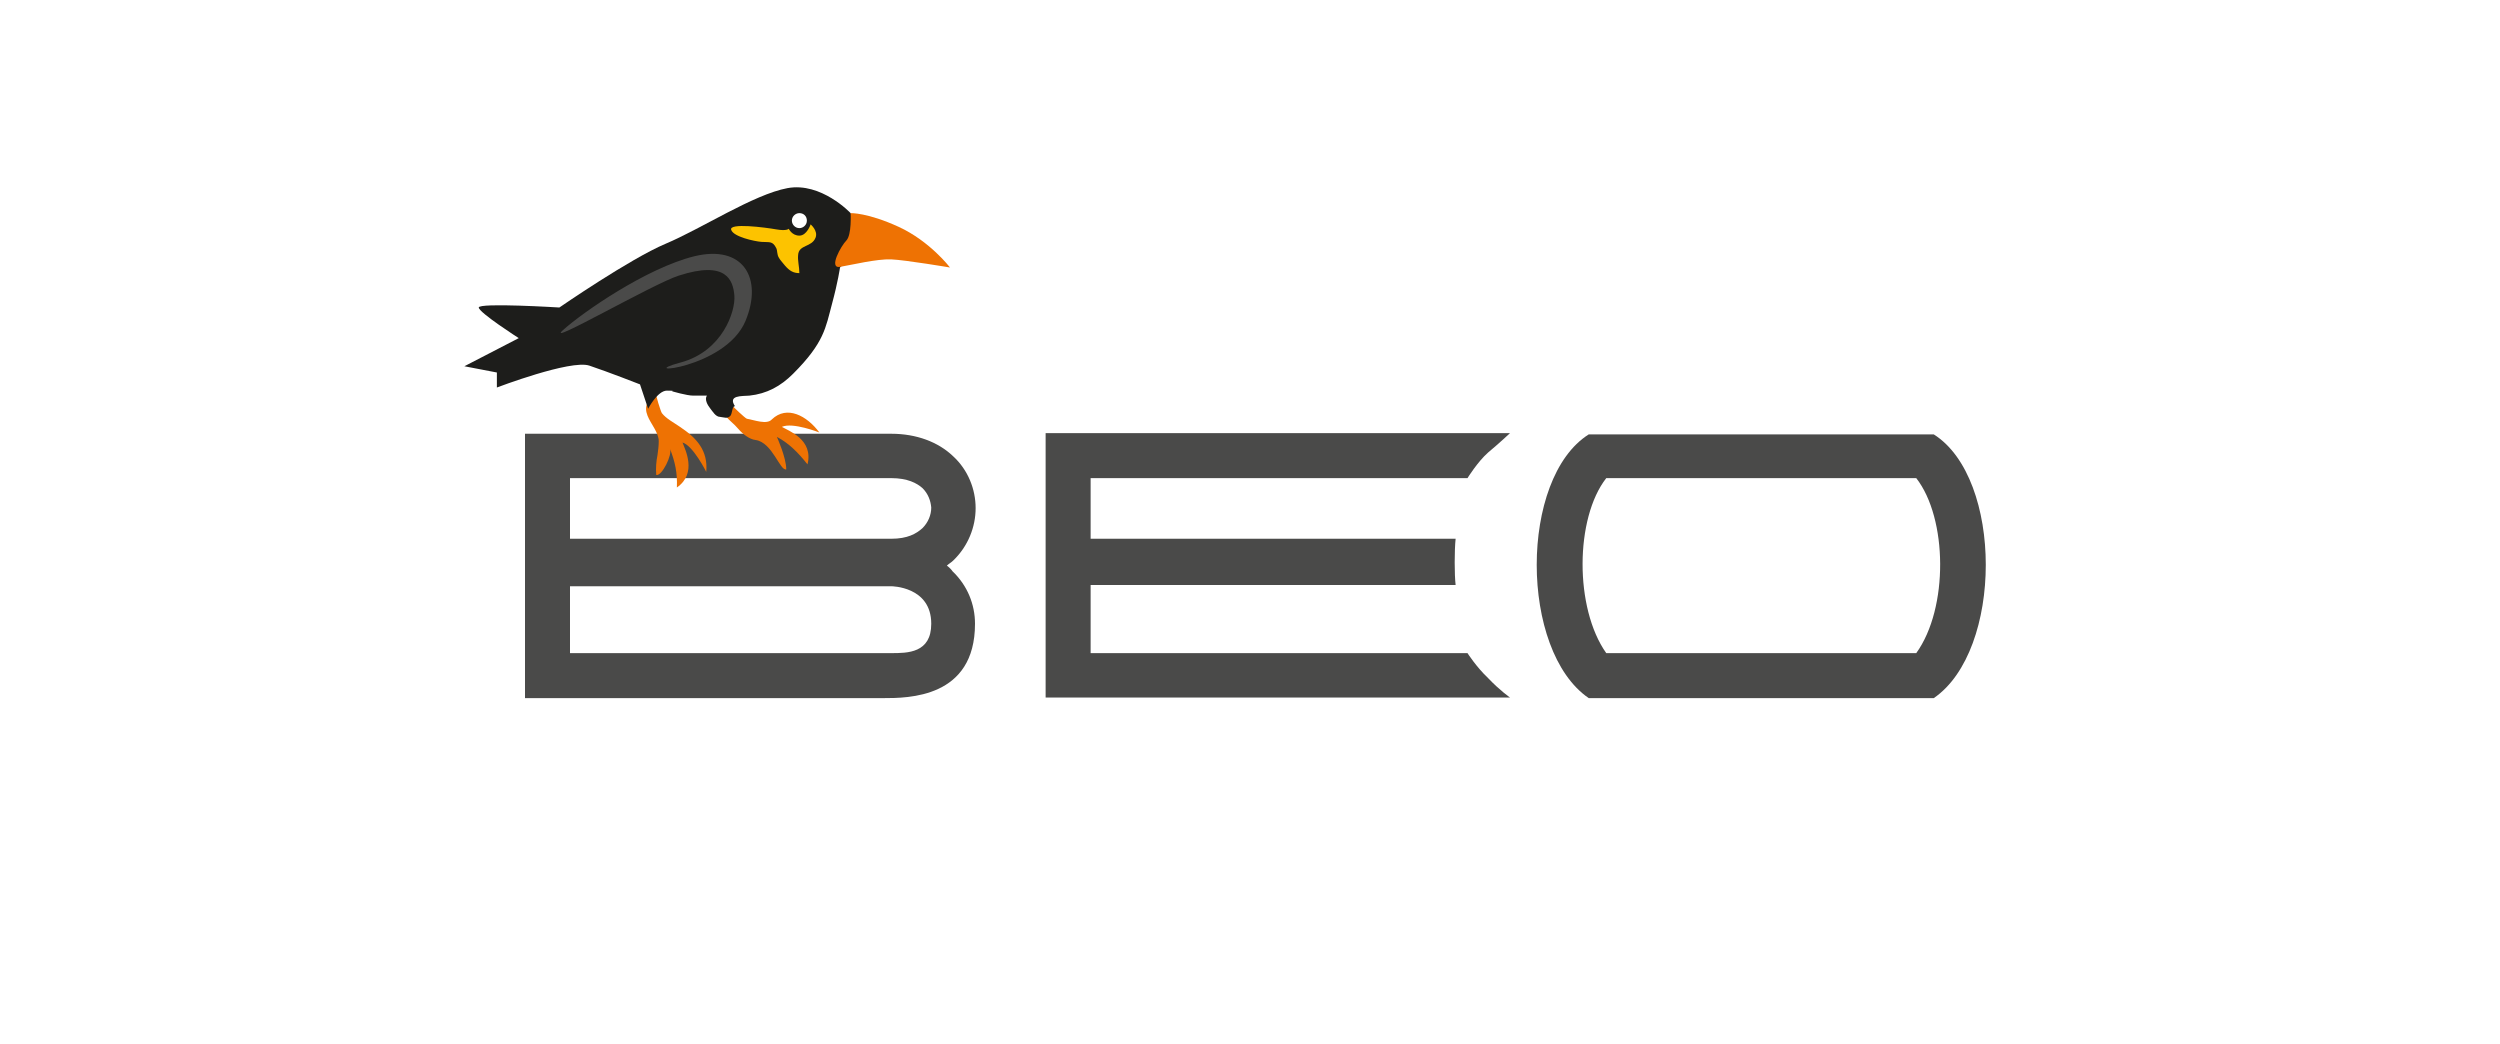
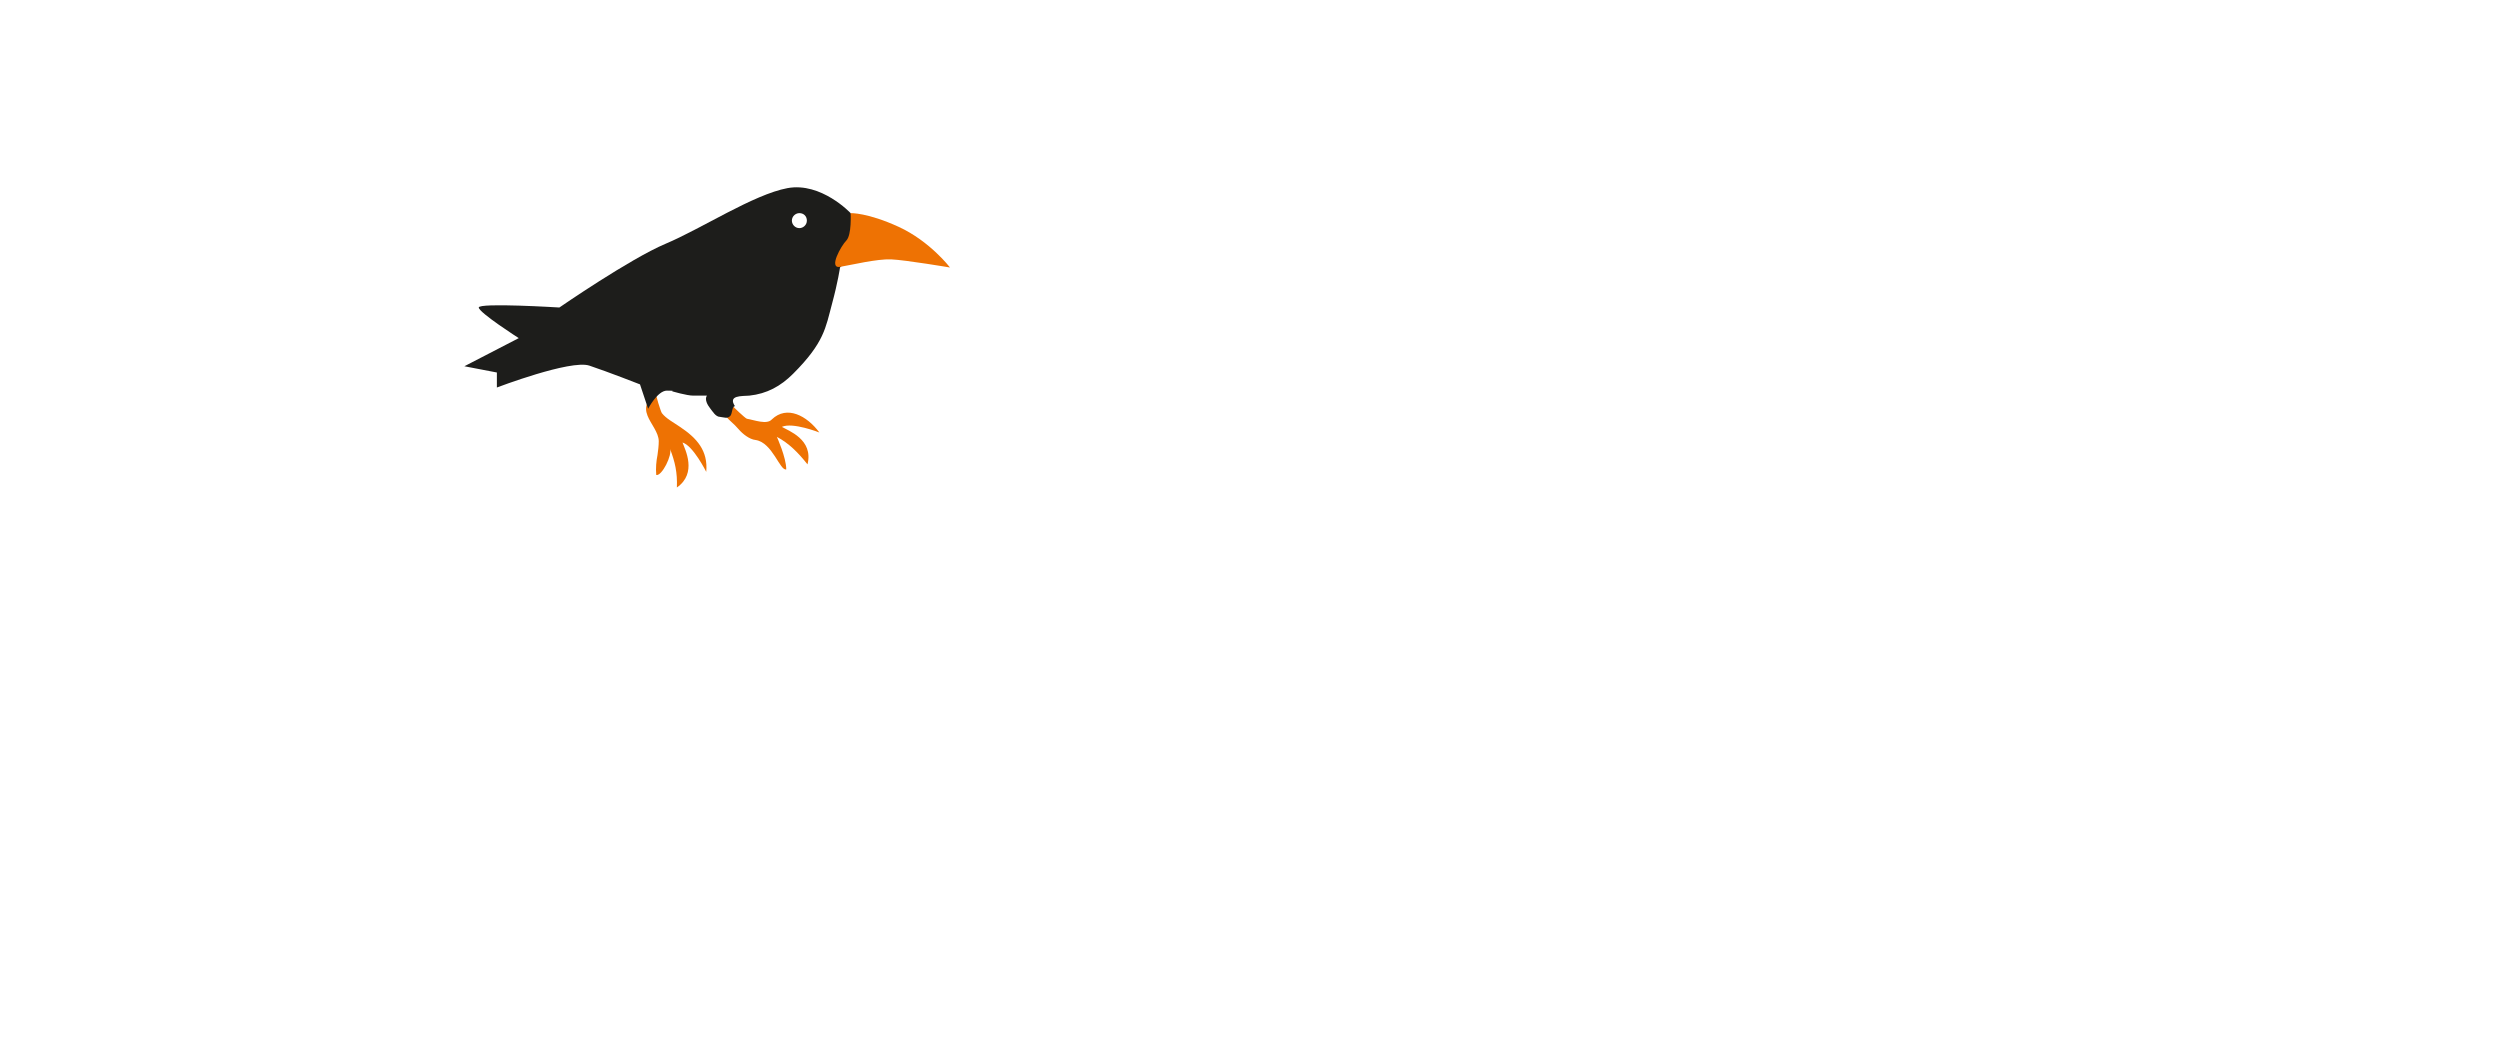
<svg xmlns="http://www.w3.org/2000/svg" enable-background="new 0 0 400 167" viewBox="0 0 400 167">
  <path d="m0 0h400v167h-400z" fill="#fff" />
  <g fill="#4a4a49">
-     <path d="m147.6 84.5c-1 .9-2.4 1.7-5 1.7h-51.4v-9.7h51.4c2.6 0 4.1.8 5 1.6.9.9 1.3 2 1.4 3.1 0 1.2-.5 2.4-1.4 3.3zm-5 20h-51.4v-10.7h20.3 31.1s6.4 0 6.4 6c0 4.7-3.8 4.7-6.4 4.7zm8.9-14c.3-.3.7-.5 1-.8 2.4-2.3 3.6-5.4 3.6-8.4s-1.2-6.1-3.6-8.3c-2.4-2.3-5.9-3.6-9.9-3.6-10.5 0-55 0-55 0h-3.6v3.6 38.7h57.3c4 0 14.7 0 14.7-11.9 0-3.1-1.2-6.1-3.6-8.4-.2-.3-.5-.6-.9-.9z" />
-     <path d="m234.8 104.5h-60.3v-10.9h58.4c-.2-1.6-.2-5.6 0-7.4h-58.4v-9.7h60.3s1.6-2.6 3.3-4.1c1.8-1.5 3.5-3.1 3.5-3.1-10.5 0-70.7 0-70.7 0h-3.6v42.3h74.3s-1.6-1.1-3.5-3.1c-1.9-1.8-3.3-4-3.3-4z" />
-     <path clip-rule="evenodd" d="m306.6 104.5h-49.6c-5.1-7.2-5-21.6 0-28h49.6c5 6.4 5.2 20.8 0 28zm2.8-35h-27-28.2c-11.1 7-11.1 34.6 0 42.2h55.2c11.1-7.6 11.1-35.2 0-42.2z" fill-rule="evenodd" />
-   </g>
+     </g>
  <path d="m113 75.5s-2.1-4.2-3.8-4.7c.4 1.1 2.4 4.9-.9 7.2.1-2.4-.3-4.1-1.1-6.2.4 1-1.3 4.4-2.2 4.2-.1-1.1 0-2.2.2-3.2.1-.7.2-1.5.2-2.2 0-1.4-1.3-2.8-1.8-4.1-.6-1.5 0-2.6 1.4-3.4-.1.1.7 2.7.9 3 .7.9 1.9 1.5 2.9 2.2 2.7 1.8 4.5 3.8 4.2 7.2z" fill="#ee7203" />
  <path d="m131.1 69.2s-4.3-1.7-6-.9c1 .6 5.1 2 4.1 6-1.5-1.9-3-3.4-4.9-4.4 0 0 1.5 3.3 1.5 5.2-1 .3-2.2-4.3-4.9-4.7-1-.1-2.1-1-2.7-1.7-1.6-1.9-3.2-2.1-1-3.8 0 .1 2 2 2.3 2.1 1.2.2 3.2 1 4 .1 2.4-2.3 5.6-.6 7.6 2.1z" fill="#ee7203" />
  <path d="m136.1 34.1s-4.7-5-10.1-4-13.8 6.5-19.5 8.9-17 10.2-17 10.2-12.9-.8-12.9 0 6.4 4.9 6.4 4.9l-8.7 4.5 5.2 1v2.4s11.8-4.5 14.8-3.5 8.1 3 8.1 3l1.3 3.9s1.5-2.9 3-2.9.8.1.8.1 2.4.7 3.4.7h2.2c-.4.6.1 1.5.5 2s.9 1.4 1.6 1.4c.8.1 1.1.3 1.6-.1.4-.3.3-1.7.8-1.6-1.2-1.8 1.1-1.6 2.3-1.7 2.8-.3 5-1.5 7-3.5 5-5 5.2-7.4 6.2-11.1s1.3-5.9 1.3-5.9l4.2-4.2z" fill="#1d1d1b" />
  <path d="m152 42.8s-3.2-4.2-8.2-6.5-7.7-2.2-7.7-2.2.2 3.5-.7 4.4c-.8.8-2.9 4.5-1 4.2 1.8-.3 5.9-1.3 8.2-1.2s9.4 1.3 9.4 1.3z" fill="#ee7203" />
-   <path d="m126.2 36.6s-.3.4-2 .1-7.7-1.1-7.2.1c.4 1.1 3.7 1.8 4.8 1.9 1.3.1 1.8-.2 2.4 1 .2.4.1 1 .4 1.5.2.4.7.9 1 1.3.7.8 1.3 1.2 2.3 1.2 0-1-.3-2-.2-2.9.1-1.7 2.2-1.2 2.8-2.8.4-1.1-.8-2.1-.8-2.1s-.6 1.8-1.8 1.8-1.7-1.1-1.7-1.1z" fill="#fdc300" />
-   <path d="m117.5 47.3c.2 2.5-1.9 8.9-8.6 10.7-7.9 2.1 7.2 1.1 10.4-6.7 2.8-6.8-.4-12.2-8.2-10.3-7.7 1.9-17.9 9-21 11.8-3.2 2.8 14.4-7.4 18.5-8.7 7.7-2.5 8.7.8 8.9 3.2z" fill="#4a4a49" />
  <path d="m129.1 35.3c0 .7-.6 1.2-1.2 1.2-.7 0-1.2-.6-1.2-1.2 0-.7.6-1.2 1.2-1.2.7 0 1.2.5 1.2 1.2z" fill="#fff" />
</svg>